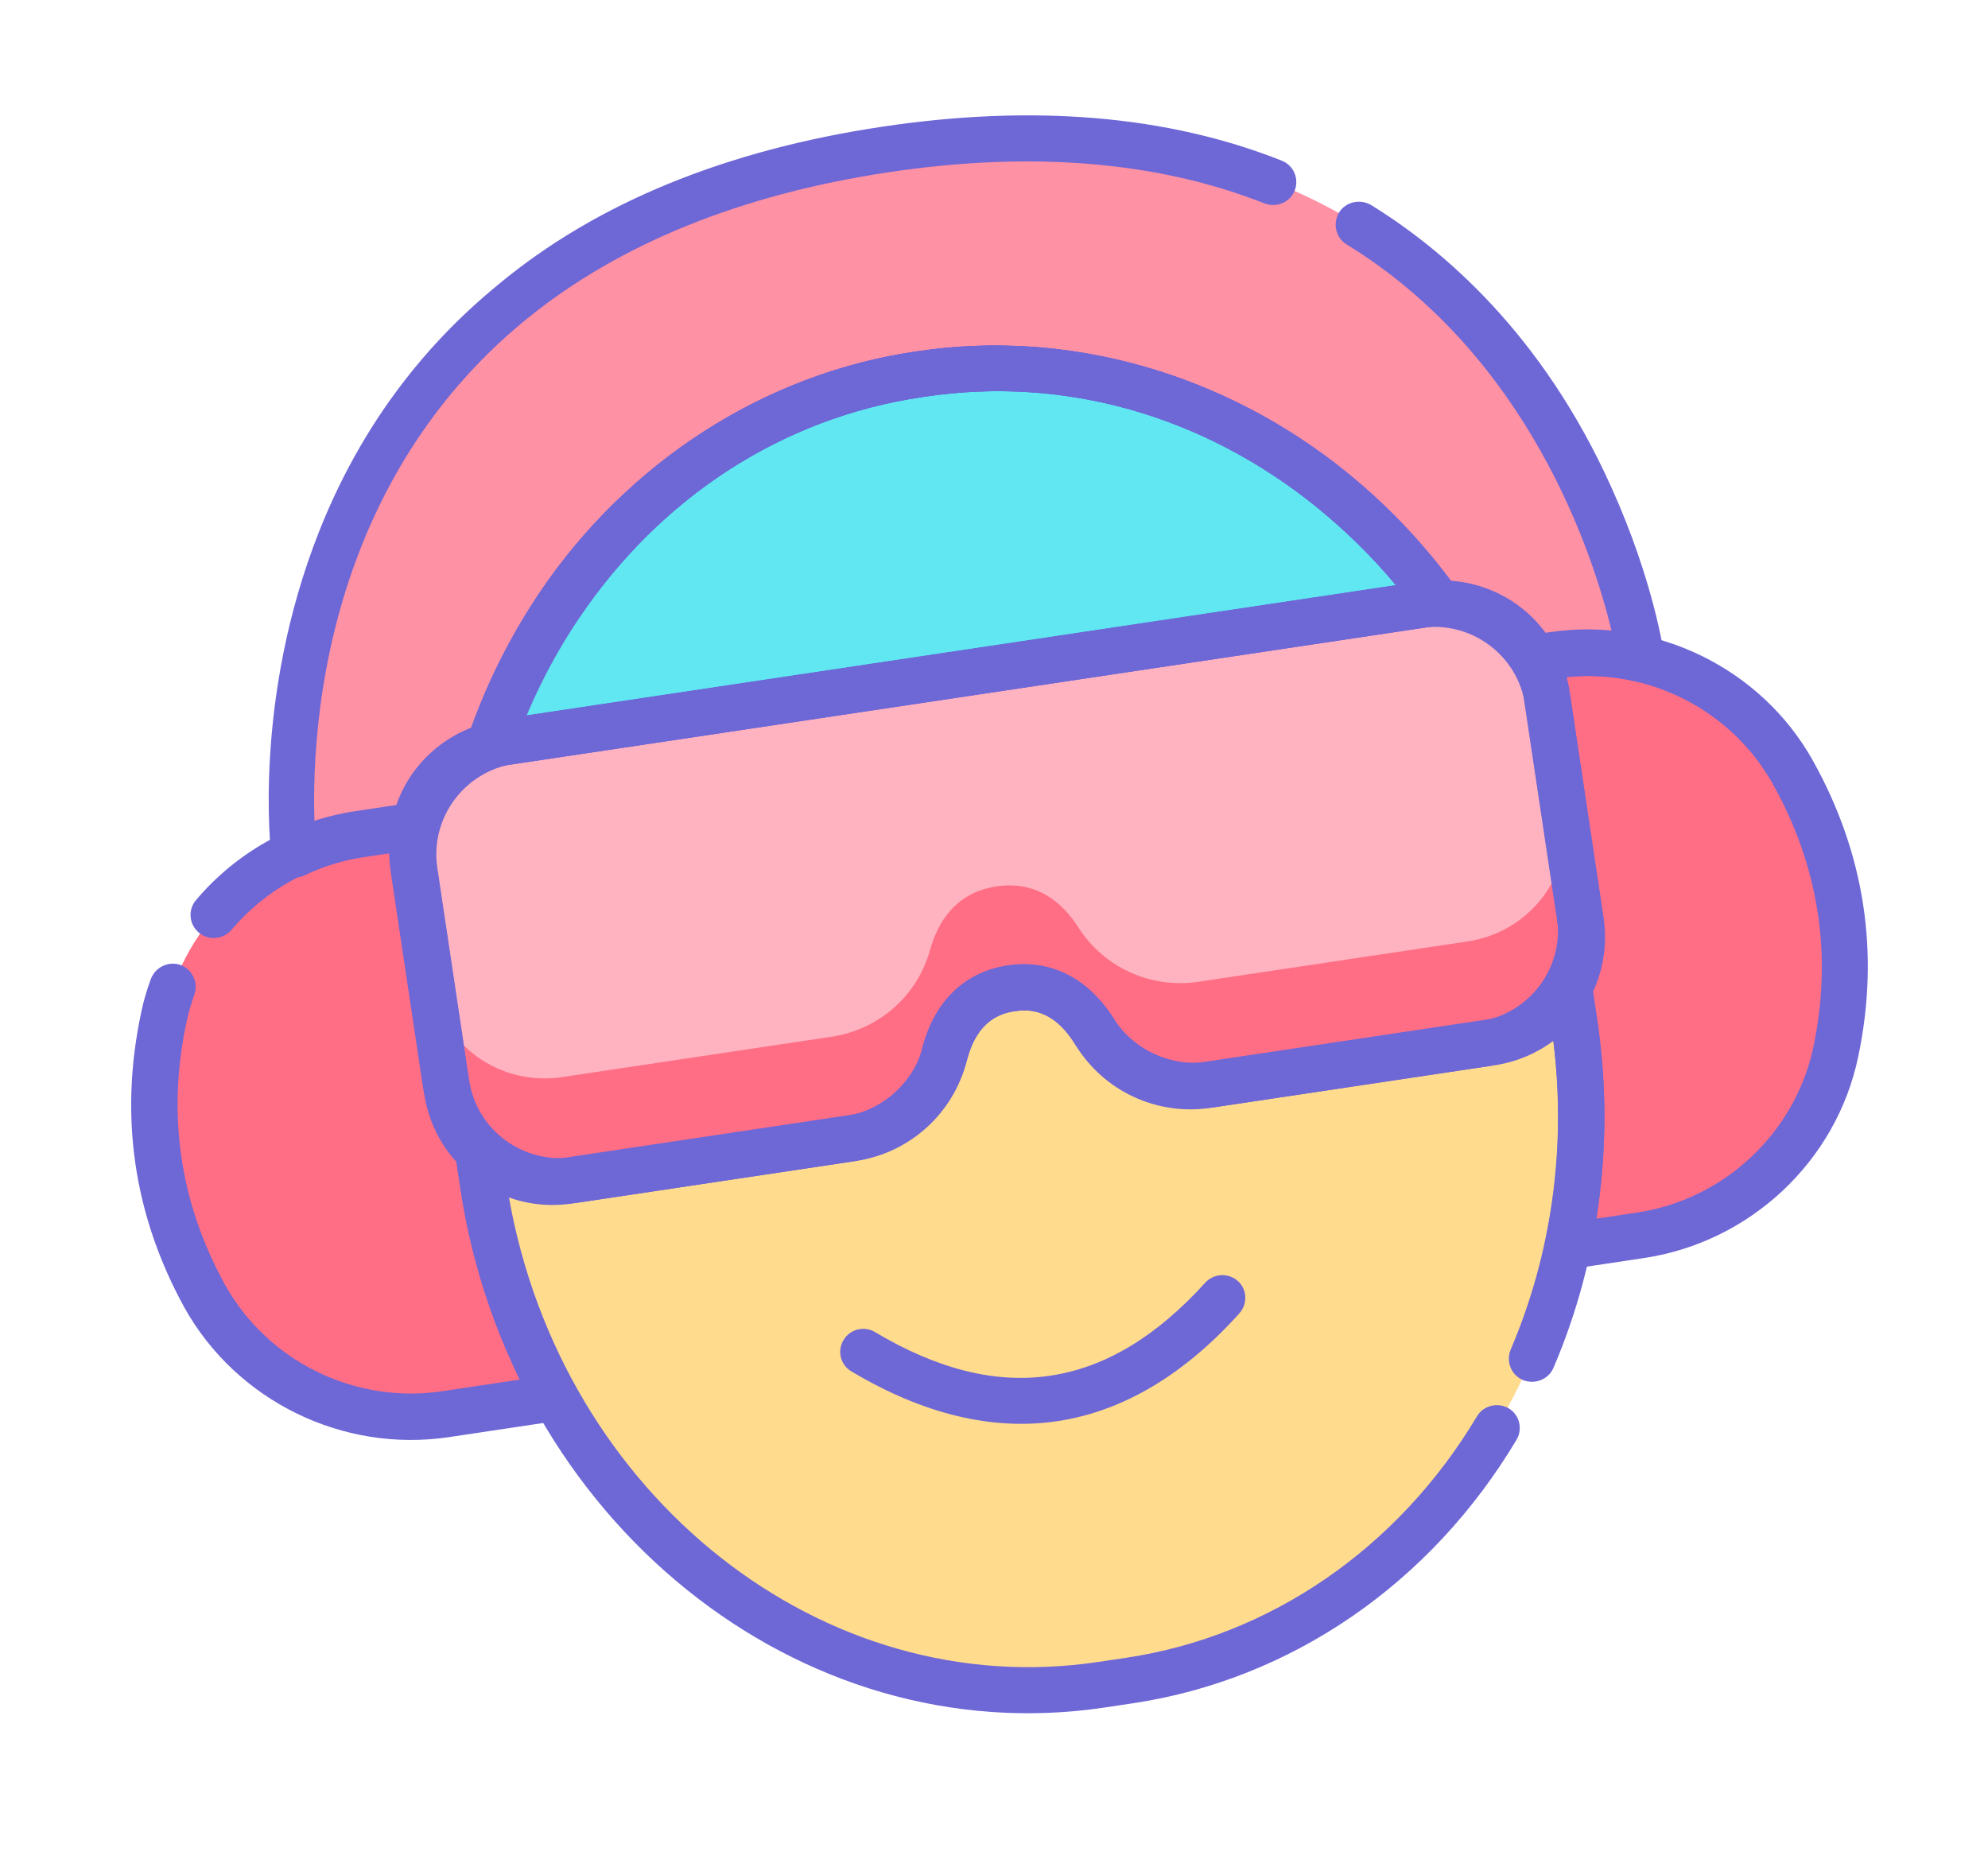
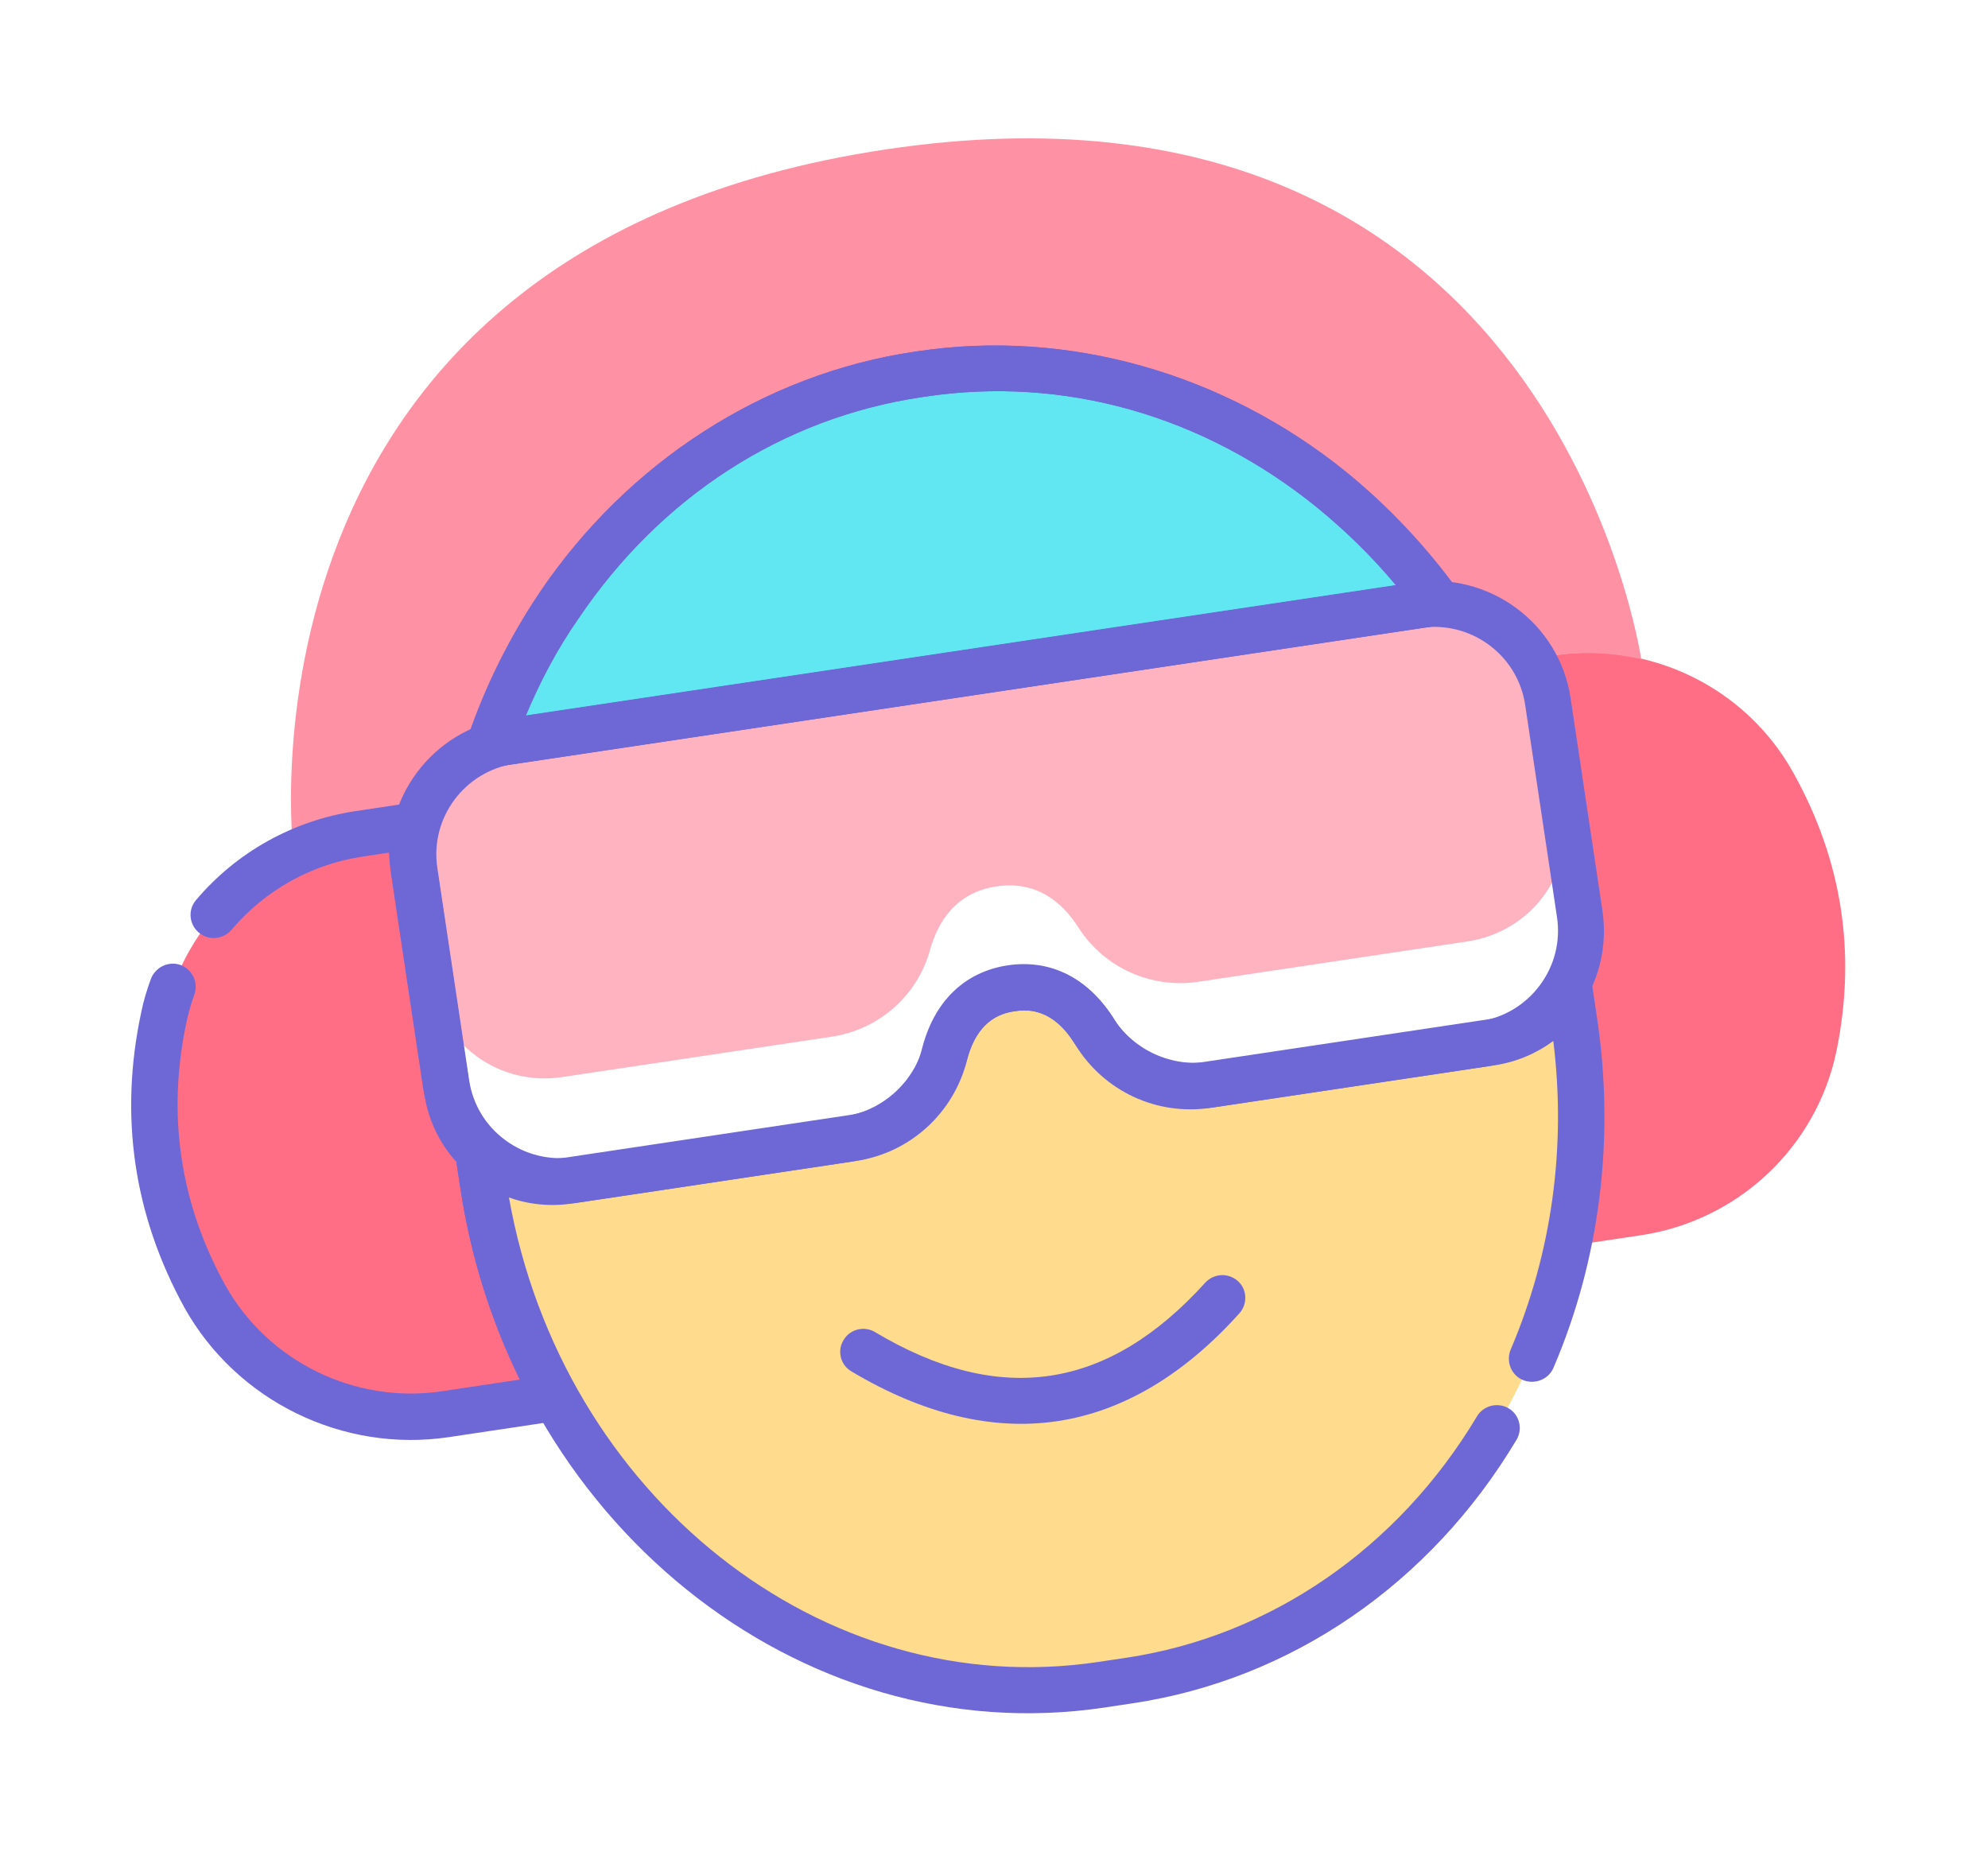
<svg xmlns="http://www.w3.org/2000/svg" width="66" height="62" viewBox="0 0 66 62" fill="none">
  <path fill-rule="evenodd" clip-rule="evenodd" d="M15.879 38.237C16.001 38.361 16.119 38.459 16.252 38.568C17.009 39.123 17.95 39.356 18.875 39.217C21.7 38.794 25.64 38.203 28.3 37.805C29.769 37.584 30.98 36.502 31.348 35.07C31.598 34.054 32.209 33.036 33.577 32.831C34.945 32.626 35.829 33.42 36.363 34.306C37.135 35.567 38.597 36.249 40.066 36.029C42.727 35.63 46.666 35.039 49.491 34.616C50.416 34.478 51.261 33.978 51.809 33.226C51.906 33.096 52.001 32.953 52.069 32.801L52.235 33.909C53.827 44.533 47.227 54.338 37.485 55.798L36.548 55.938C26.806 57.398 17.622 49.958 16.03 39.334L15.866 38.239L15.879 38.237Z" fill="#FFDB8E" />
  <path fill-rule="evenodd" clip-rule="evenodd" d="M16.253 24.745C16.81 23.104 17.585 21.533 18.549 20.102C21.379 15.907 25.654 13.143 30.442 12.425C30.493 12.418 30.543 12.41 30.594 12.402C35.382 11.685 40.279 13.075 44.202 16.258C45.543 17.344 46.744 18.618 47.758 20.023C47.615 20.019 47.463 20.042 47.311 20.065C40.141 21.139 23.85 23.581 16.68 24.655C16.553 24.674 16.401 24.697 16.253 24.745Z" fill="#FFDB8E" />
-   <path fill-rule="evenodd" clip-rule="evenodd" d="M51.394 23.288C51.083 21.211 49.133 19.779 47.042 20.092C39.835 21.172 24.19 23.517 16.982 24.597C14.892 24.91 13.447 26.851 13.758 28.928L14.815 35.977C14.964 36.972 15.5 37.87 16.315 38.468C17.13 39.067 18.151 39.313 19.152 39.163C21.888 38.753 25.536 38.206 28.108 37.821C29.666 37.587 30.947 36.456 31.369 34.951C31.637 33.971 32.247 33.03 33.577 32.831C34.907 32.632 35.769 33.365 36.31 34.211C37.156 35.538 38.711 36.232 40.269 35.998C42.828 35.615 46.489 35.066 49.225 34.656C50.226 34.506 51.13 33.972 51.734 33.16C52.338 32.349 52.587 31.334 52.438 30.339C52.126 28.172 51.719 25.453 51.394 23.288Z" fill="#FF6E85" />
  <path fill-rule="evenodd" clip-rule="evenodd" d="M13.758 28.928C13.447 26.851 14.892 24.91 16.982 24.597C24.19 23.517 39.835 21.172 47.042 20.092C49.133 19.779 51.083 21.211 51.394 23.288L51.941 26.939C52.09 27.933 51.841 28.949 51.237 29.76C50.633 30.571 49.729 31.105 48.728 31.256C45.992 31.666 42.344 32.212 39.772 32.598C38.214 32.831 36.658 32.125 35.813 30.81C35.27 29.952 34.411 29.231 33.081 29.43C31.75 29.63 31.142 30.583 30.873 31.55C30.452 33.068 29.169 34.187 27.611 34.42L18.655 35.762C17.654 35.912 16.633 35.666 15.818 35.068C15.003 34.469 14.467 33.571 14.318 32.577L13.771 28.926L13.758 28.928Z" fill="#FFB3C0" />
  <path fill-rule="evenodd" clip-rule="evenodd" d="M50.959 21.848L51.567 21.757C54.784 21.274 57.956 22.82 59.532 25.647C61.162 28.569 61.639 31.663 60.962 34.931C60.286 38.108 57.696 40.53 54.478 41.012L52.059 41.374C52.571 39.007 52.66 36.484 52.273 33.903L52.107 32.796C52.474 32.136 52.616 31.355 52.503 30.6C52.158 28.296 51.709 25.3 51.364 22.997C51.291 22.596 51.154 22.204 50.959 21.848Z" fill="#FF6E85" />
  <path fill-rule="evenodd" clip-rule="evenodd" d="M13.753 27.423C13.668 27.809 13.655 28.236 13.717 28.651C14.062 30.955 14.511 33.951 14.856 36.254C14.969 37.009 15.332 37.702 15.879 38.237L16.045 39.345C16.431 41.926 17.268 44.31 18.44 46.425L14.792 46.972C11.561 47.456 8.388 45.898 6.809 43.059C5.191 40.122 4.752 37.022 5.453 33.751C6.134 30.599 8.711 28.179 11.929 27.697L13.753 27.423Z" fill="#FF6E85" />
  <path fill-rule="evenodd" clip-rule="evenodd" d="M9.75 28.37C9.738 28.372 7.245 8.282 29.401 4.962C51.557 1.642 54.487 21.885 54.487 21.885C53.547 21.666 52.556 21.621 51.556 21.771L50.948 21.862C50.325 20.733 49.114 20 47.772 20.034C46.759 18.629 45.557 17.355 44.216 16.268C40.281 13.087 35.384 11.697 30.608 12.413L30.456 12.436C25.668 13.153 21.393 15.918 18.564 20.113C17.6 21.544 16.825 23.115 16.268 24.755C14.975 25.116 14.019 26.174 13.768 27.434L11.944 27.707C11.156 27.812 10.426 28.038 9.75 28.37Z" fill="#FF91A4" />
  <path fill-rule="evenodd" clip-rule="evenodd" d="M16.253 24.745C16.81 23.104 17.585 21.533 18.549 20.102C21.379 15.907 25.654 13.143 30.442 12.425L30.594 12.402C35.382 11.685 40.279 13.075 44.202 16.258C45.543 17.344 46.744 18.618 47.758 20.023C47.615 20.019 47.463 20.042 47.311 20.065L16.693 24.653L16.391 24.711L16.253 24.745Z" fill="#60E7F1" />
  <path d="M37.611 56.551L36.674 56.692C26.527 58.212 16.935 50.473 15.283 39.446L15.117 38.339C15.068 38.011 15.24 37.69 15.541 37.541C15.843 37.393 16.202 37.455 16.432 37.691C16.508 37.77 16.612 37.857 16.714 37.932C17.311 38.37 18.036 38.545 18.771 38.435L28.196 37.022C29.374 36.846 30.309 35.998 30.603 34.847C30.999 33.256 32.016 32.267 33.46 32.05C34.904 31.834 36.169 32.494 37.027 33.897C37.643 34.899 38.786 35.435 39.964 35.259C42.624 34.86 46.564 34.27 49.389 33.846C50.123 33.736 50.764 33.344 51.208 32.763C51.283 32.661 51.357 32.547 51.407 32.45C51.558 32.157 51.883 31.993 52.215 32.046C52.546 32.099 52.805 32.356 52.854 32.684L53.02 33.791C53.618 37.782 53.12 41.807 51.575 45.411C51.413 45.796 50.961 45.979 50.561 45.82C50.175 45.659 49.991 45.211 50.151 44.813C51.513 41.623 52.008 38.1 51.568 34.562C50.997 34.983 50.339 35.261 49.617 35.37C46.792 35.793 42.852 36.383 40.192 36.782C38.406 37.05 36.651 36.231 35.709 34.699C34.917 33.389 33.993 33.528 33.689 33.574C33.385 33.619 32.46 33.758 32.097 35.228C31.646 36.969 30.21 38.278 28.424 38.545L18.999 39.958C18.277 40.066 17.554 39.994 16.897 39.758C18.653 49.662 27.314 56.55 36.46 55.179L37.398 55.039C42.173 54.323 46.412 51.41 49.033 47.027C49.25 46.66 49.725 46.55 50.08 46.755C50.449 46.97 50.558 47.442 50.352 47.795C47.495 52.586 42.856 55.765 37.611 56.551Z" fill="#6E67D6" />
  <path d="M47.883 20.777C47.845 20.783 47.807 20.788 47.767 20.781C47.664 20.784 47.548 20.788 47.434 20.806L16.804 25.396C16.69 25.413 16.578 25.443 16.478 25.47C16.205 25.55 15.909 25.478 15.698 25.278C15.487 25.078 15.429 24.778 15.518 24.507C16.102 22.785 16.909 21.172 17.904 19.684C20.828 15.346 25.352 12.429 30.318 11.684L30.47 11.662C35.435 10.918 40.615 12.381 44.683 15.671C46.07 16.802 47.317 18.12 48.378 19.583C48.542 19.816 48.562 20.122 48.432 20.373C48.348 20.591 48.124 20.741 47.883 20.777ZM17.453 23.767L46.349 19.437C45.559 18.487 44.678 17.628 43.734 16.856C39.944 13.781 35.32 12.479 30.721 13.168L30.569 13.191C25.971 13.88 21.933 16.493 19.209 20.531C18.505 21.537 17.93 22.627 17.453 23.767Z" fill="#6E67D6" />
  <path d="M49.338 35.411C46.602 35.821 42.954 36.368 40.382 36.753C38.52 37.032 36.671 36.19 35.658 34.617C34.964 33.524 34.195 33.498 33.689 33.574C33.182 33.65 32.455 33.9 32.111 35.148C31.604 36.949 30.083 38.297 28.221 38.576L19.265 39.918C18.049 40.1 16.839 39.805 15.85 39.078C14.86 38.352 14.221 37.289 14.04 36.081L12.986 29.044C12.612 26.552 14.348 24.22 16.856 23.844L46.917 19.339C49.425 18.963 51.768 20.684 52.142 23.176L53.198 30.225C53.379 31.434 53.08 32.637 52.347 33.622C51.625 34.592 50.554 35.229 49.338 35.411ZM33.464 32.076C34.896 31.861 36.1 32.466 36.961 33.804C37.64 34.873 38.904 35.443 40.158 35.255C42.717 34.872 46.378 34.323 49.114 33.913C49.925 33.792 50.638 33.363 51.123 32.711C51.608 32.059 51.811 31.257 51.691 30.451L50.634 23.402C50.385 21.741 48.828 20.597 47.156 20.847L17.095 25.352C15.423 25.603 14.27 27.153 14.519 28.814L15.575 35.863C15.696 36.669 16.125 37.377 16.78 37.858C17.435 38.339 18.243 38.54 19.053 38.418L28.009 37.076C29.276 36.886 30.305 35.973 30.653 34.749C31.06 33.234 32.058 32.286 33.464 32.076Z" fill="#6E67D6" />
-   <path d="M54.579 41.769L52.159 42.132C51.906 42.169 51.659 42.078 51.489 41.897C51.32 41.717 51.242 41.458 51.297 41.218C51.801 38.878 51.864 36.448 51.5 34.019L51.334 32.911C51.31 32.748 51.336 32.577 51.418 32.435C51.703 31.916 51.806 31.309 51.718 30.717L50.578 23.114C50.529 22.787 50.434 22.493 50.274 22.208C50.152 21.994 50.15 21.724 50.259 21.502C50.368 21.28 50.59 21.118 50.831 21.082L51.439 20.991C54.948 20.465 58.468 22.177 60.186 25.253C61.903 28.329 62.412 31.637 61.695 35.065C60.975 38.558 58.1 41.241 54.579 41.769ZM52.997 40.462L54.352 40.258C57.24 39.826 59.591 37.62 60.201 34.775C60.844 31.718 60.388 28.762 58.85 26.019C57.49 23.598 54.781 22.202 52.011 22.475C52.044 22.612 52.08 22.761 52.1 22.899L53.24 30.502C53.364 31.333 53.234 32.189 52.88 32.937L53.008 33.793C53.358 36.044 53.342 38.273 52.997 40.462Z" fill="#6E67D6" />
  <path d="M18.551 47.168L14.903 47.715C11.381 48.242 7.859 46.518 6.125 43.419C4.433 40.339 3.951 37.039 4.692 33.594C4.766 33.223 4.879 32.859 5.008 32.505C5.156 32.109 5.591 31.902 5.987 32.036C6.384 32.183 6.591 32.615 6.456 33.008C6.356 33.294 6.26 33.604 6.2 33.896C5.534 36.969 5.965 39.929 7.475 42.663C8.892 45.205 11.786 46.624 14.675 46.191L17.259 45.804C16.287 43.813 15.617 41.674 15.281 39.434L15.153 38.578C14.595 37.967 14.219 37.186 14.094 36.355L12.955 28.753C12.932 28.602 12.924 28.461 12.914 28.308L12.04 28.439C10.343 28.694 8.801 29.555 7.689 30.867C7.414 31.192 6.929 31.239 6.603 30.966C6.277 30.693 6.231 30.211 6.506 29.886C7.848 28.295 9.736 27.24 11.801 26.931L13.625 26.657C13.879 26.619 14.126 26.711 14.295 26.892C14.465 27.072 14.542 27.331 14.488 27.57C14.417 27.877 14.413 28.199 14.462 28.527L15.602 36.13C15.69 36.721 15.967 37.272 16.392 37.684C16.512 37.795 16.587 37.951 16.612 38.115L16.778 39.222C17.142 41.652 17.912 43.943 19.082 46.046C19.205 46.259 19.207 46.529 19.097 46.751C19.014 46.97 18.805 47.13 18.551 47.168Z" fill="#6E67D6" />
-   <path d="M54.613 22.639C54.512 22.654 54.421 22.654 54.327 22.63C53.454 22.426 52.569 22.392 51.682 22.524L51.074 22.616C50.757 22.663 50.435 22.505 50.289 22.218C49.805 21.326 48.828 20.764 47.808 20.788C47.551 20.801 47.313 20.682 47.165 20.473C46.184 19.114 45.03 17.897 43.747 16.854C39.958 13.779 35.333 12.477 30.735 13.166L30.582 13.189C25.984 13.878 21.946 16.491 19.222 20.529C18.301 21.902 17.555 23.404 17.016 24.991C16.936 25.235 16.743 25.418 16.493 25.481C15.511 25.757 14.741 26.58 14.54 27.576C14.472 27.895 14.223 28.138 13.906 28.185L12.082 28.459C11.398 28.561 10.729 28.764 10.114 29.063C9.859 29.178 9.531 29.15 9.312 28.99C9.15 28.859 9.034 28.684 9.016 28.481C8.984 28.267 8.394 23.207 10.592 17.652C11.888 14.369 13.896 11.61 16.539 9.451C19.798 6.736 24.094 4.985 29.288 4.207C34.305 3.455 38.764 3.829 42.552 5.334C42.951 5.493 43.133 5.929 42.985 6.324C42.825 6.721 42.385 6.903 41.988 6.757C38.449 5.356 34.252 5.007 29.515 5.717C24.612 6.452 20.57 8.087 17.498 10.581C15.051 12.569 13.204 15.111 11.999 18.136C10.484 21.941 10.381 25.573 10.441 27.276C10.886 27.132 11.349 27.024 11.818 26.954L13.148 26.755C13.552 25.561 14.472 24.613 15.659 24.152C16.226 22.574 16.985 21.07 17.917 19.682C20.841 15.344 25.365 12.427 30.331 11.683L30.483 11.66C35.449 10.916 40.629 12.379 44.696 15.669C45.992 16.71 47.159 17.925 48.165 19.28C49.435 19.373 50.593 20.011 51.329 21.033L51.443 21.016C52.127 20.913 52.824 20.899 53.505 20.951C52.891 18.405 50.767 11.838 44.704 8.113C44.347 7.896 44.238 7.423 44.455 7.056C44.674 6.702 45.149 6.592 45.518 6.807C47.887 8.267 51.21 11.076 53.506 16.202C54.883 19.252 55.245 21.669 55.247 21.771C55.309 22.187 55.031 22.576 54.613 22.639Z" fill="#6E67D6" />
  <path d="M35.106 47.184C32.953 47.507 30.642 46.952 28.266 45.532C27.897 45.317 27.788 44.844 28.006 44.49C28.223 44.123 28.699 44.013 29.055 44.23C33.194 46.698 36.779 46.161 40.013 42.587C40.303 42.274 40.779 42.254 41.092 42.529C41.405 42.803 41.426 43.289 41.149 43.601C39.307 45.653 37.273 46.859 35.106 47.184Z" fill="#6E67D6" />
-   <path d="M47.437 20.818L16.806 25.408C16.388 25.471 15.995 25.182 15.933 24.767C15.871 24.352 16.162 23.96 16.58 23.898L47.211 19.308C47.629 19.245 48.022 19.534 48.084 19.949C48.146 20.364 47.855 20.756 47.437 20.818Z" fill="#6E67D6" />
+   <path d="M47.437 20.818L16.806 25.408C16.388 25.471 15.995 25.182 15.933 24.767L47.211 19.308C47.629 19.245 48.022 19.534 48.084 19.949C48.146 20.364 47.855 20.756 47.437 20.818Z" fill="#6E67D6" />
  <path d="M16.366 25.5C16.125 25.536 15.868 25.459 15.698 25.278C15.5 25.076 15.442 24.776 15.531 24.506C16.114 22.784 16.922 21.17 17.916 19.682C20.841 15.344 25.365 12.427 30.33 11.683L30.482 11.66C35.448 10.916 40.628 12.379 44.696 15.669C46.083 16.8 47.33 18.119 48.391 19.581C48.553 19.801 48.582 20.08 48.477 20.328C48.362 20.602 48.068 20.801 47.77 20.794C47.666 20.797 47.55 20.801 47.436 20.818L16.831 25.405L16.58 25.455L16.48 25.483C16.442 25.489 16.404 25.494 16.366 25.5ZM17.453 23.767L46.349 19.437C45.559 18.487 44.679 17.628 43.734 16.856C39.945 13.781 35.32 12.479 30.721 13.168L30.569 13.191C25.971 13.88 21.933 16.493 19.209 20.531C18.505 21.537 17.93 22.627 17.453 23.767Z" fill="#6E67D6" />
</svg>